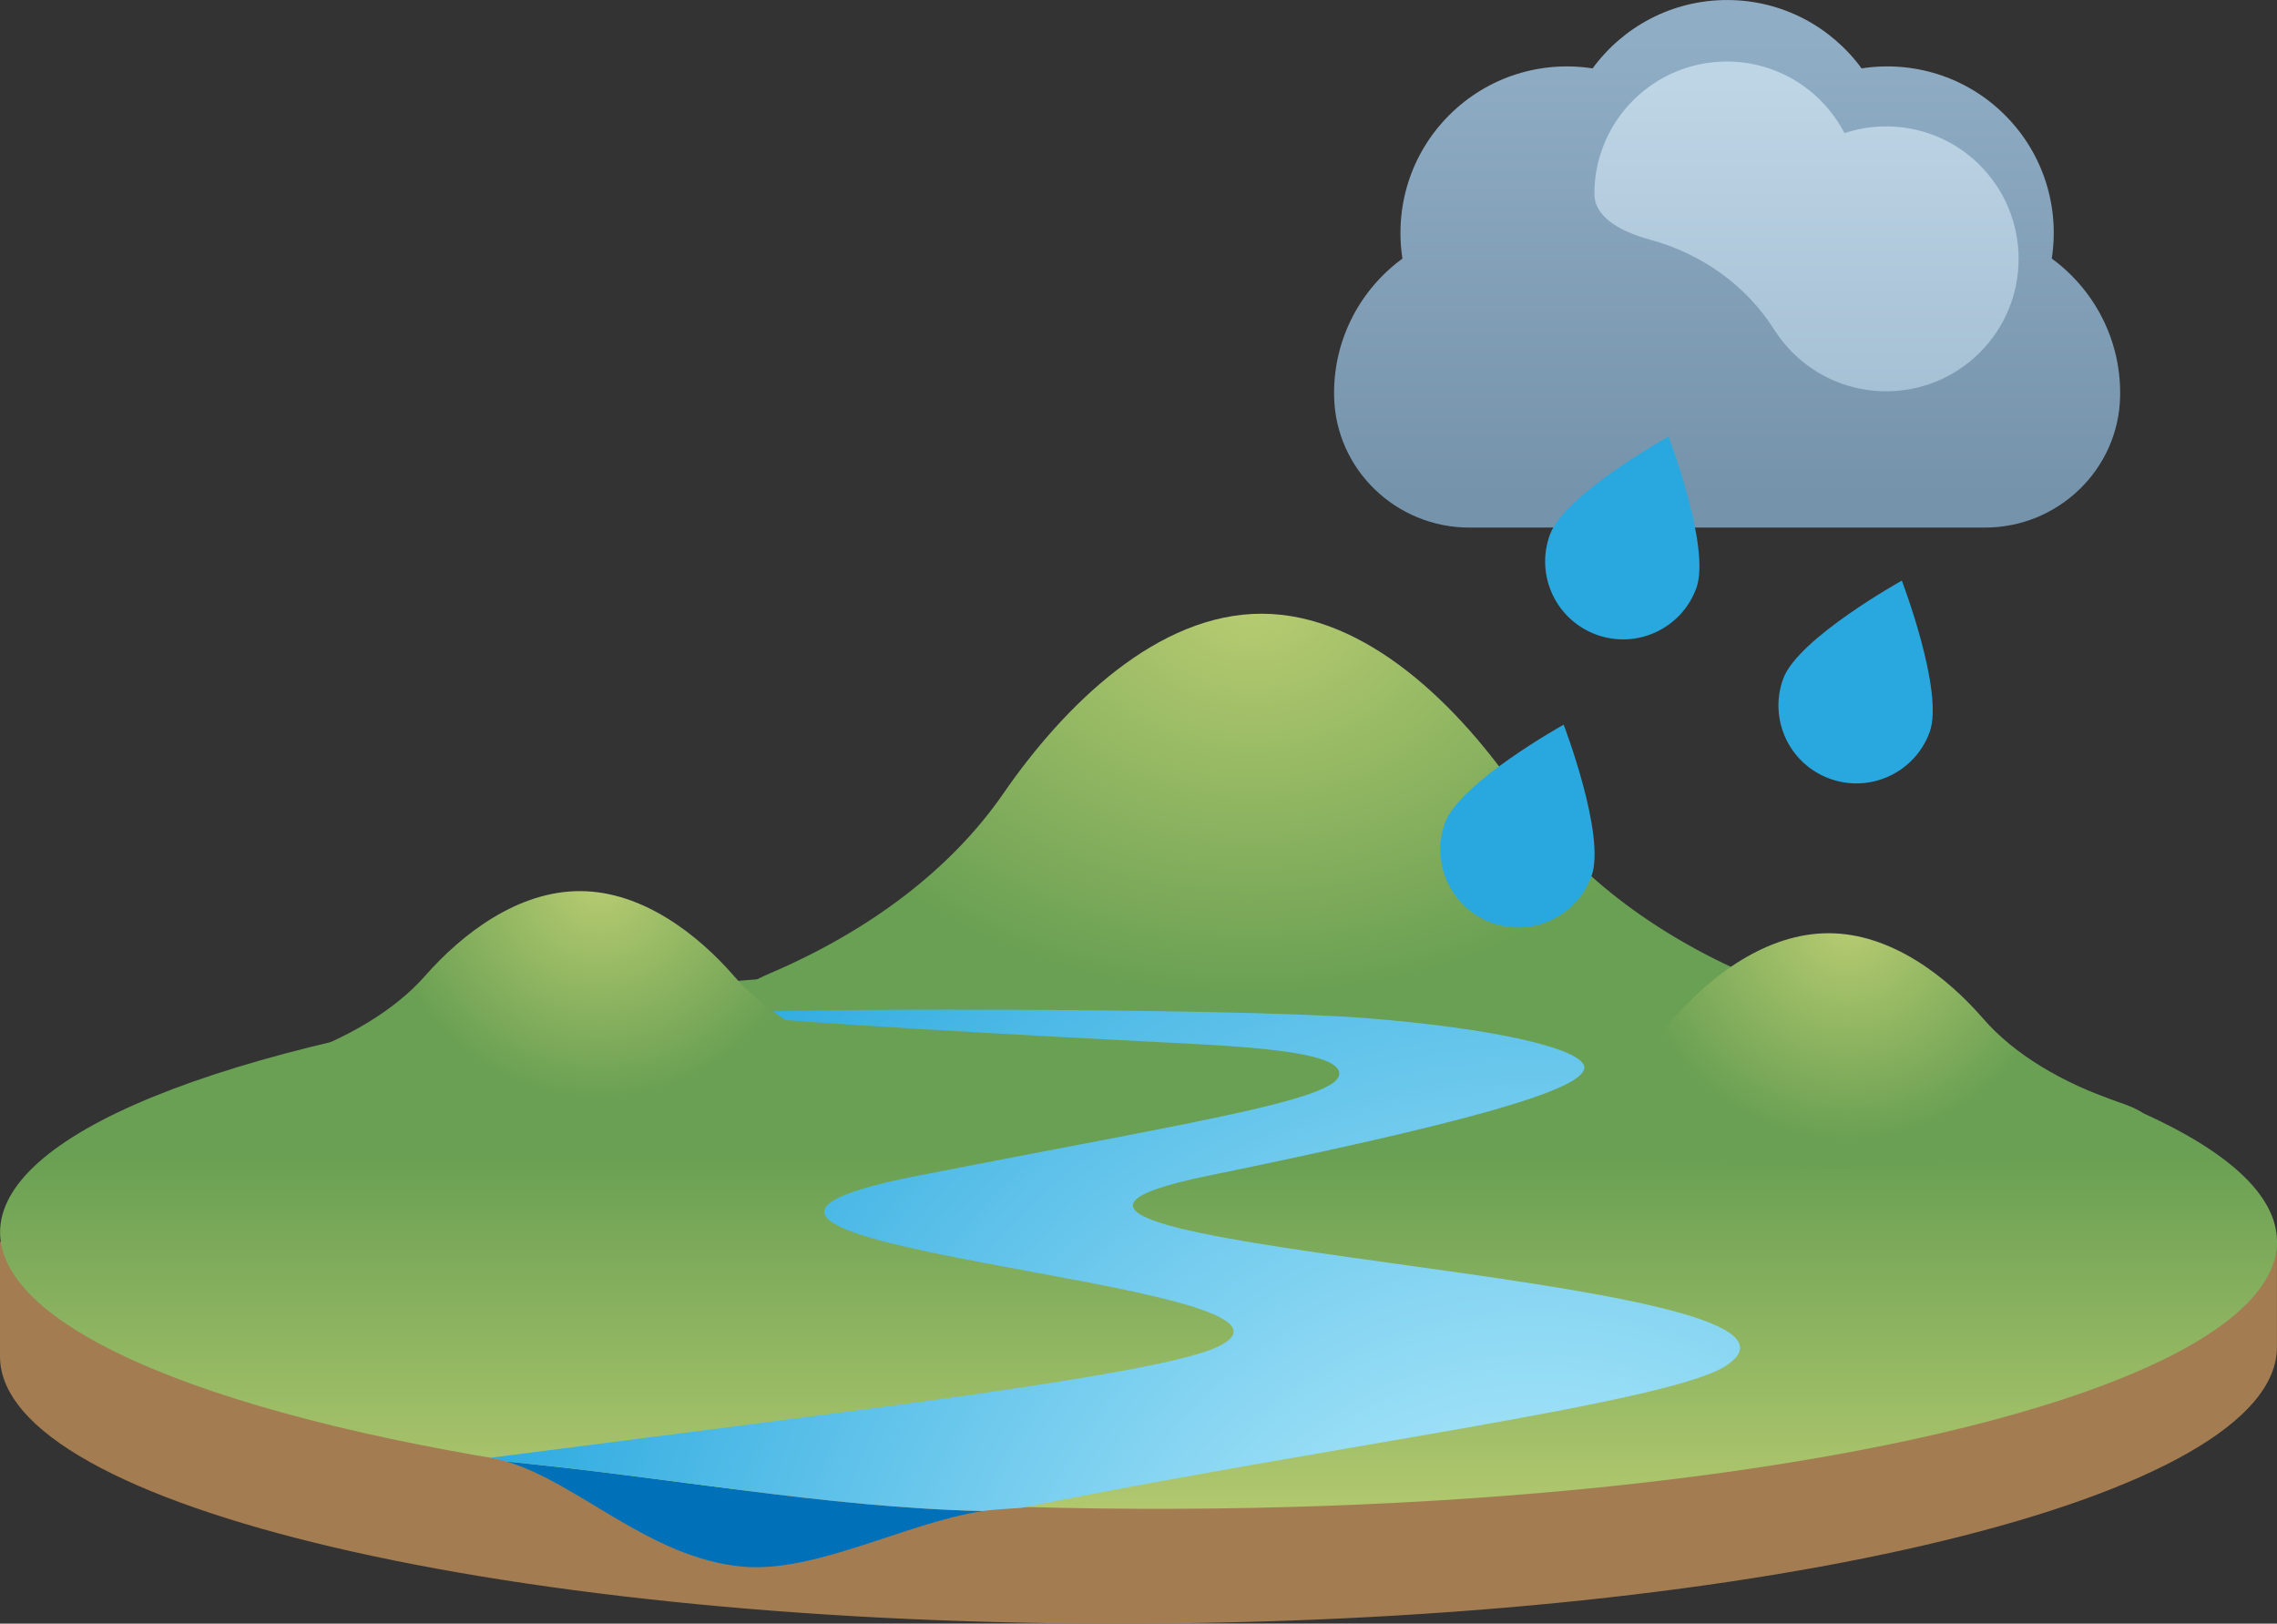
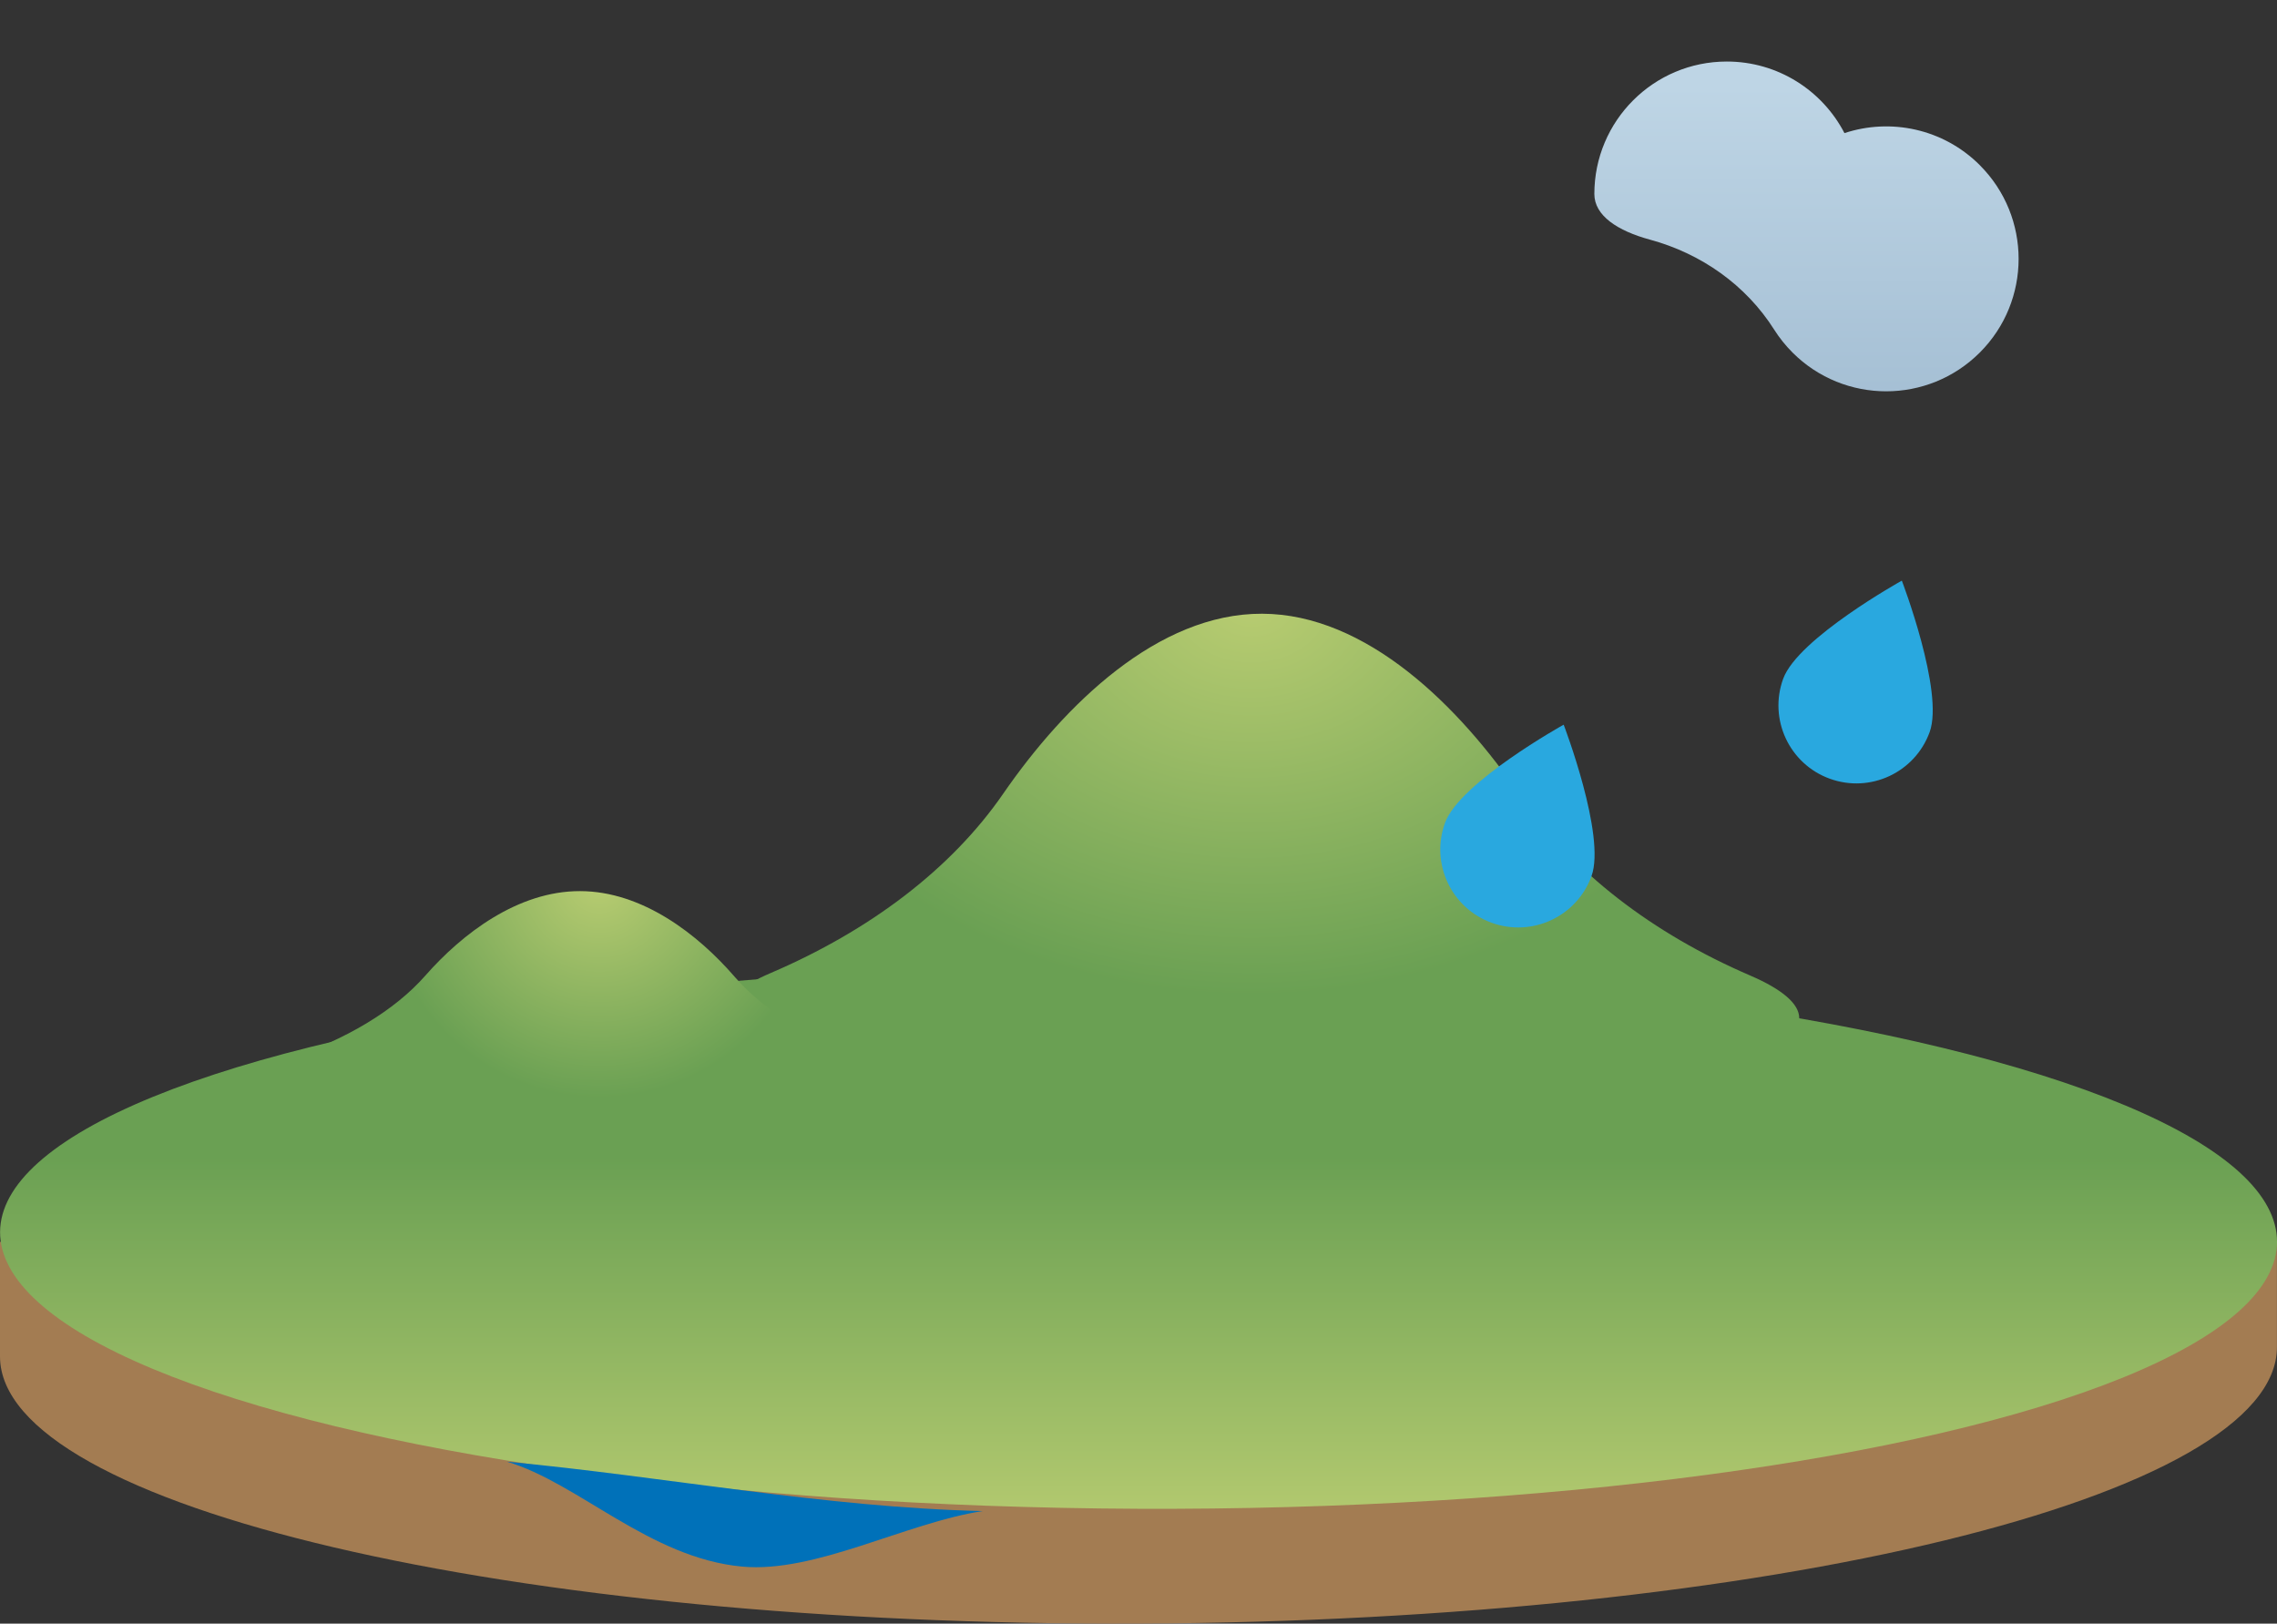
<svg xmlns="http://www.w3.org/2000/svg" id="Lager_1" data-name="Lager 1" version="1.1" viewBox="0 0 1081.28 770.99">
  <rect x="0" y="0" width="1081.28" height="770.99" fill="#333333" stroke="none" />
  <defs>
    <style>
      .cls-1 {
        fill: none;
      }

      .cls-1, .cls-2, .cls-3, .cls-4, .cls-5, .cls-6, .cls-7, .cls-8, .cls-9, .cls-10, .cls-11 {
        stroke-width: 0px;
      }

      .cls-2 {
        fill: #0071b9;
      }

      .cls-3 {
        fill: url(#Namnlös_övertoning);
      }

      .cls-4 {
        fill: #29a8df;
      }

      .cls-5 {
        fill: url(#Namnlös_övertoning_6);
      }

      .cls-6 {
        fill: url(#Namnlös_övertoning_5);
      }

      .cls-7 {
        fill: url(#Namnlös_övertoning_4);
      }

      .cls-8 {
        fill: url(#Namnlös_övertoning_3);
      }

      .cls-9 {
        fill: url(#Namnlös_övertoning_7);
      }

      .cls-10 {
        fill: url(#Namnlös_övertoning_2);
      }

      .cls-11 {
        fill: #a37c52;
      }
    </style>
    <linearGradient id="Namnlös_övertoning" data-name="Namnlös övertoning" x1="540.6" y1="314.54" x2="540.6" y2="497.69" gradientTransform="translate(78.4 48.8) rotate(89.75) scale(1 -1)" gradientUnits="userSpaceOnUse">
      <stop offset="0" stop-color="#b8cc71" />
      <stop offset="1" stop-color="#6aa053" />
    </linearGradient>
    <radialGradient id="Namnlös_övertoning_2" data-name="Namnlös övertoning 2" cx="216.67" cy="23.25" fx="216.67" fy="23.25" r="309.37" gradientTransform="translate(423.13 301.04) scale(.79 -.6)" gradientUnits="userSpaceOnUse">
      <stop offset="0" stop-color="#b8cc71" />
      <stop offset="1" stop-color="#6aa053" />
    </radialGradient>
    <radialGradient id="Namnlös_övertoning_3" data-name="Namnlös övertoning 3" cx="877.57" cy="608.79" fx="877.57" fy="608.79" r="102.86" gradientTransform="translate(0 1047.28) scale(1 -1)" gradientUnits="userSpaceOnUse">
      <stop offset="0" stop-color="#b8cc71" />
      <stop offset="1" stop-color="#6aa053" />
    </radialGradient>
    <radialGradient id="Namnlös_övertoning_4" data-name="Namnlös övertoning 4" cx="729.15" cy="225.73" fx="729.15" fy="225.73" r="530.22" gradientTransform="translate(0 1047.28) scale(1 -1)" gradientUnits="userSpaceOnUse">
      <stop offset="0" stop-color="#c7f4ff" />
      <stop offset="1" stop-color="#29a8df" />
    </radialGradient>
    <radialGradient id="Namnlös_övertoning_5" data-name="Namnlös övertoning 5" cx="284.57" cy="628.79" fx="284.57" fy="628.79" r="102.86" gradientTransform="translate(0 1047.28) scale(1 -1)" gradientUnits="userSpaceOnUse">
      <stop offset="0" stop-color="#b8cc71" />
      <stop offset="1" stop-color="#6aa053" />
    </radialGradient>
    <linearGradient id="Namnlös_övertoning_6" data-name="Namnlös övertoning 6" x1="820.16" y1="1028.04" x2="820.16" y2="811.92" gradientTransform="translate(0 1047.28) scale(1 -1)" gradientUnits="userSpaceOnUse">
      <stop offset="0" stop-color="#90adc6" />
      <stop offset="1" stop-color="#7593aa" />
    </linearGradient>
    <linearGradient id="Namnlös_övertoning_7" data-name="Namnlös övertoning 7" x1="857.84" y1="732.32" x2="857.84" y2="1006.74" gradientTransform="translate(0 1047.28) scale(1 -1)" gradientUnits="userSpaceOnUse">
      <stop offset="0" stop-color="#90adc6" />
      <stop offset="1" stop-color="#bed5e5" />
    </linearGradient>
  </defs>
  <path class="cls-11" d="M1038.91,589.7c-82.07-46.08-274.57-77.86-498.84-76.89-217.31.94-404.54,32.36-490.25,76.89H0v54.53c.31,71.29,242.6,128.03,541.18,126.74,298.58-1.29,540.37-60.13,540.07-131.42v-49.86h-42.34Z" />
  <path class="cls-1" d="M0,589.7v54.53c.31,71.29,242.6,128.03,541.18,126.74,298.58-1.29,540.37-60.13,540.07-131.42v-49.86" />
  <ellipse class="cls-3" cx="540.66" cy="587.39" rx="129.08" ry="540.63" transform="translate(-49.08 1125.47) rotate(-89.75)" />
  <path class="cls-10" d="M831.14,463.24c-46.45-19.97-84.76-49.35-109.18-85.27-28.94-42.59-73.07-86.38-122.63-86.54-49.47-.16-93.77,43.18-122.97,85.51-24.81,35.96-63.65,65.08-110.33,85.08-14.61,6.26-22.77,13.02-22.81,19.8-.15,25.48,114.17,46.5,255.33,46.97,141.16.46,255.71-19.82,255.85-45.3.04-6.89-8.29-13.81-23.26-20.24h0Z" />
  <path class="cls-2" d="M352.43,743.91c34.74,3.22,77.84-20.84,114.22-26.37-75.39-1.75-150.38-16.33-225.92-23.45,33.97,10.05,67.78,45.75,111.7,49.82h0Z" />
-   <path class="cls-8" d="M1006.99,523.68c-27.75-9.36-50.64-23.13-65.23-39.97-17.29-19.96-43.66-40.49-73.27-40.56-29.56-.08-56.02,20.24-73.47,40.08-14.82,16.86-38.03,30.51-65.92,39.88-8.73,2.93-13.6,6.1-13.63,9.28-.09,11.94,68.21,21.8,152.55,22.01s152.78-9.29,152.87-21.23c.02-3.23-4.95-6.47-13.9-9.49h0Z" />
  <path class="cls-1" d="M1081.25,589.7c-.31,71.29-242.6,128.03-541.18,126.74-18.32-.08-36.43-.38-54.29-.88-45.72-1.29-91.72,32.16-133.35,28.34-46.24-4.24-87.55-46.02-126.87-52.93C88.82,666.96-.17,628.28.01,585.01" />
-   <path class="cls-7" d="M573.63,558.32c118.32-24.27,178.6-40.44,178.72-51.36.1-8.92-43.47-18.82-104.43-23.56-64.38-5-298.85-4.83-298.85-1.93s161.1,11.37,196.95,13.18c34.16,1.73,82.27,3.49,89.02,12.66,9.95,13.54-59.41,23.62-199.31,51-169.14,33.11,204.62,50.13,143.19,80.9-27.12,13.58-172.67,30.57-346,53.02,2.61.44,5.21,1.08,7.82,1.85,75.55,7.12,150.53,21.7,225.92,23.45,5.6-.85,17.76-1.38,18.5-1.53,144.91-29.27,307.16-49.77,334.36-67.39,68.88-44.64-413.72-55.87-245.87-90.3h-.02Z" />
  <path class="cls-6" d="M413.99,503.68c-27.75-9.36-50.64-23.13-65.23-39.97-17.29-19.96-43.66-40.49-73.27-40.56-29.56-.08-56.02,20.24-73.47,40.08-14.82,16.86-38.03,30.51-65.92,39.88-8.73,2.93-13.6,6.1-13.63,9.28-.09,11.94,68.21,21.8,152.55,22.01s152.78-9.29,152.87-21.23c.02-3.23-4.95-6.47-13.9-9.49h0Z" />
  <g>
    <g>
-       <path class="cls-5" d="M974.32,122.79c3.75-24.08-3.65-49.56-22.2-68.11-18.55-18.55-44.03-25.95-68.11-22.2C869.63,12.8,846.39.01,820.15.01s-49.49,12.79-63.86,32.47c-24.08-3.75-49.56,3.65-68.11,22.2s-25.95,44.03-22.2,68.11c-19.68,14.38-32.47,37.62-32.47,63.86,0,.55,0,1.09.02,1.64.7,34.68,29.47,62.23,64.15,62.23h244.95c34.68,0,63.45-27.55,64.15-62.23.01-.54.02-1.09.02-1.64,0-26.24-12.79-49.48-32.47-63.86h-.01Z" />
      <path class="cls-1" d="M818.94,250.51h122.48c34.68,0,63.45-27.55,64.15-62.23.01-.54.02-1.09.02-1.64,0-26.24-12.79-49.48-32.47-63.86,3.75-24.08-3.65-49.56-22.2-68.11s-44.03-25.95-68.11-22.2c-14.38-19.68-37.62-32.47-63.86-32.47s-49.49,12.79-63.86,32.47c-24.08-3.75-49.56,3.65-68.11,22.2s-25.95,44.03-22.2,68.11c-19.68,14.38-32.47,37.62-32.47,63.86,0,.55,0,1.09.02,1.64.7,34.68,29.47,62.23,64.15,62.23h80.99" />
      <path class="cls-9" d="M940.17,78.44c-17.39-17.39-42.43-22.46-64.29-15.23-10.47-20.19-31.56-33.99-55.87-33.99-34.74,0-62.9,28.16-62.9,62.9,0,10.26,10.98,17.49,26.45,21.69,24.23,6.58,45.51,21.49,58.94,42.71,2.44,3.86,5.35,7.51,8.71,10.88,24.56,24.56,64.39,24.56,88.95,0,24.56-24.56,24.56-64.39,0-88.95h.01Z" />
    </g>
    <g>
      <g>
-         <path class="cls-4" d="M735.98,253.94c-6.99,19.21,2.91,40.45,22.12,47.44s40.45-2.91,47.44-22.12-13.21-71.93-13.21-71.93c0,0-49.36,27.4-56.35,46.61Z" />
        <path class="cls-4" d="M686.19,390.73c-6.99,19.21,2.91,40.45,22.12,47.44s40.45-2.91,47.44-22.12-13.21-71.93-13.21-71.93c0,0-49.36,27.4-56.35,46.61h0Z" />
        <path class="cls-4" d="M846.77,322.33c-6.99,19.21,2.91,40.45,22.12,47.44s40.45-2.91,47.44-22.12-13.21-71.93-13.21-71.93c0,0-49.36,27.4-56.35,46.61Z" />
      </g>
      <g>
        <path class="cls-1" d="M734.77,253.94c-6.99,19.21,2.91,40.45,22.12,47.44s40.45-2.91,47.44-22.12-13.21-71.93-13.21-71.93c0,0-49.36,27.4-56.35,46.61Z" />
-         <path class="cls-1" d="M684.99,390.73c-6.99,19.21,2.91,40.45,22.12,47.44s40.45-2.91,47.44-22.12-13.21-71.93-13.21-71.93c0,0-49.36,27.4-56.35,46.61h0Z" />
        <path class="cls-1" d="M845.57,322.33c-6.99,19.21,2.91,40.45,22.12,47.44s40.45-2.91,47.44-22.12-13.21-71.93-13.21-71.93c0,0-49.36,27.4-56.35,46.61Z" />
      </g>
    </g>
  </g>
</svg>